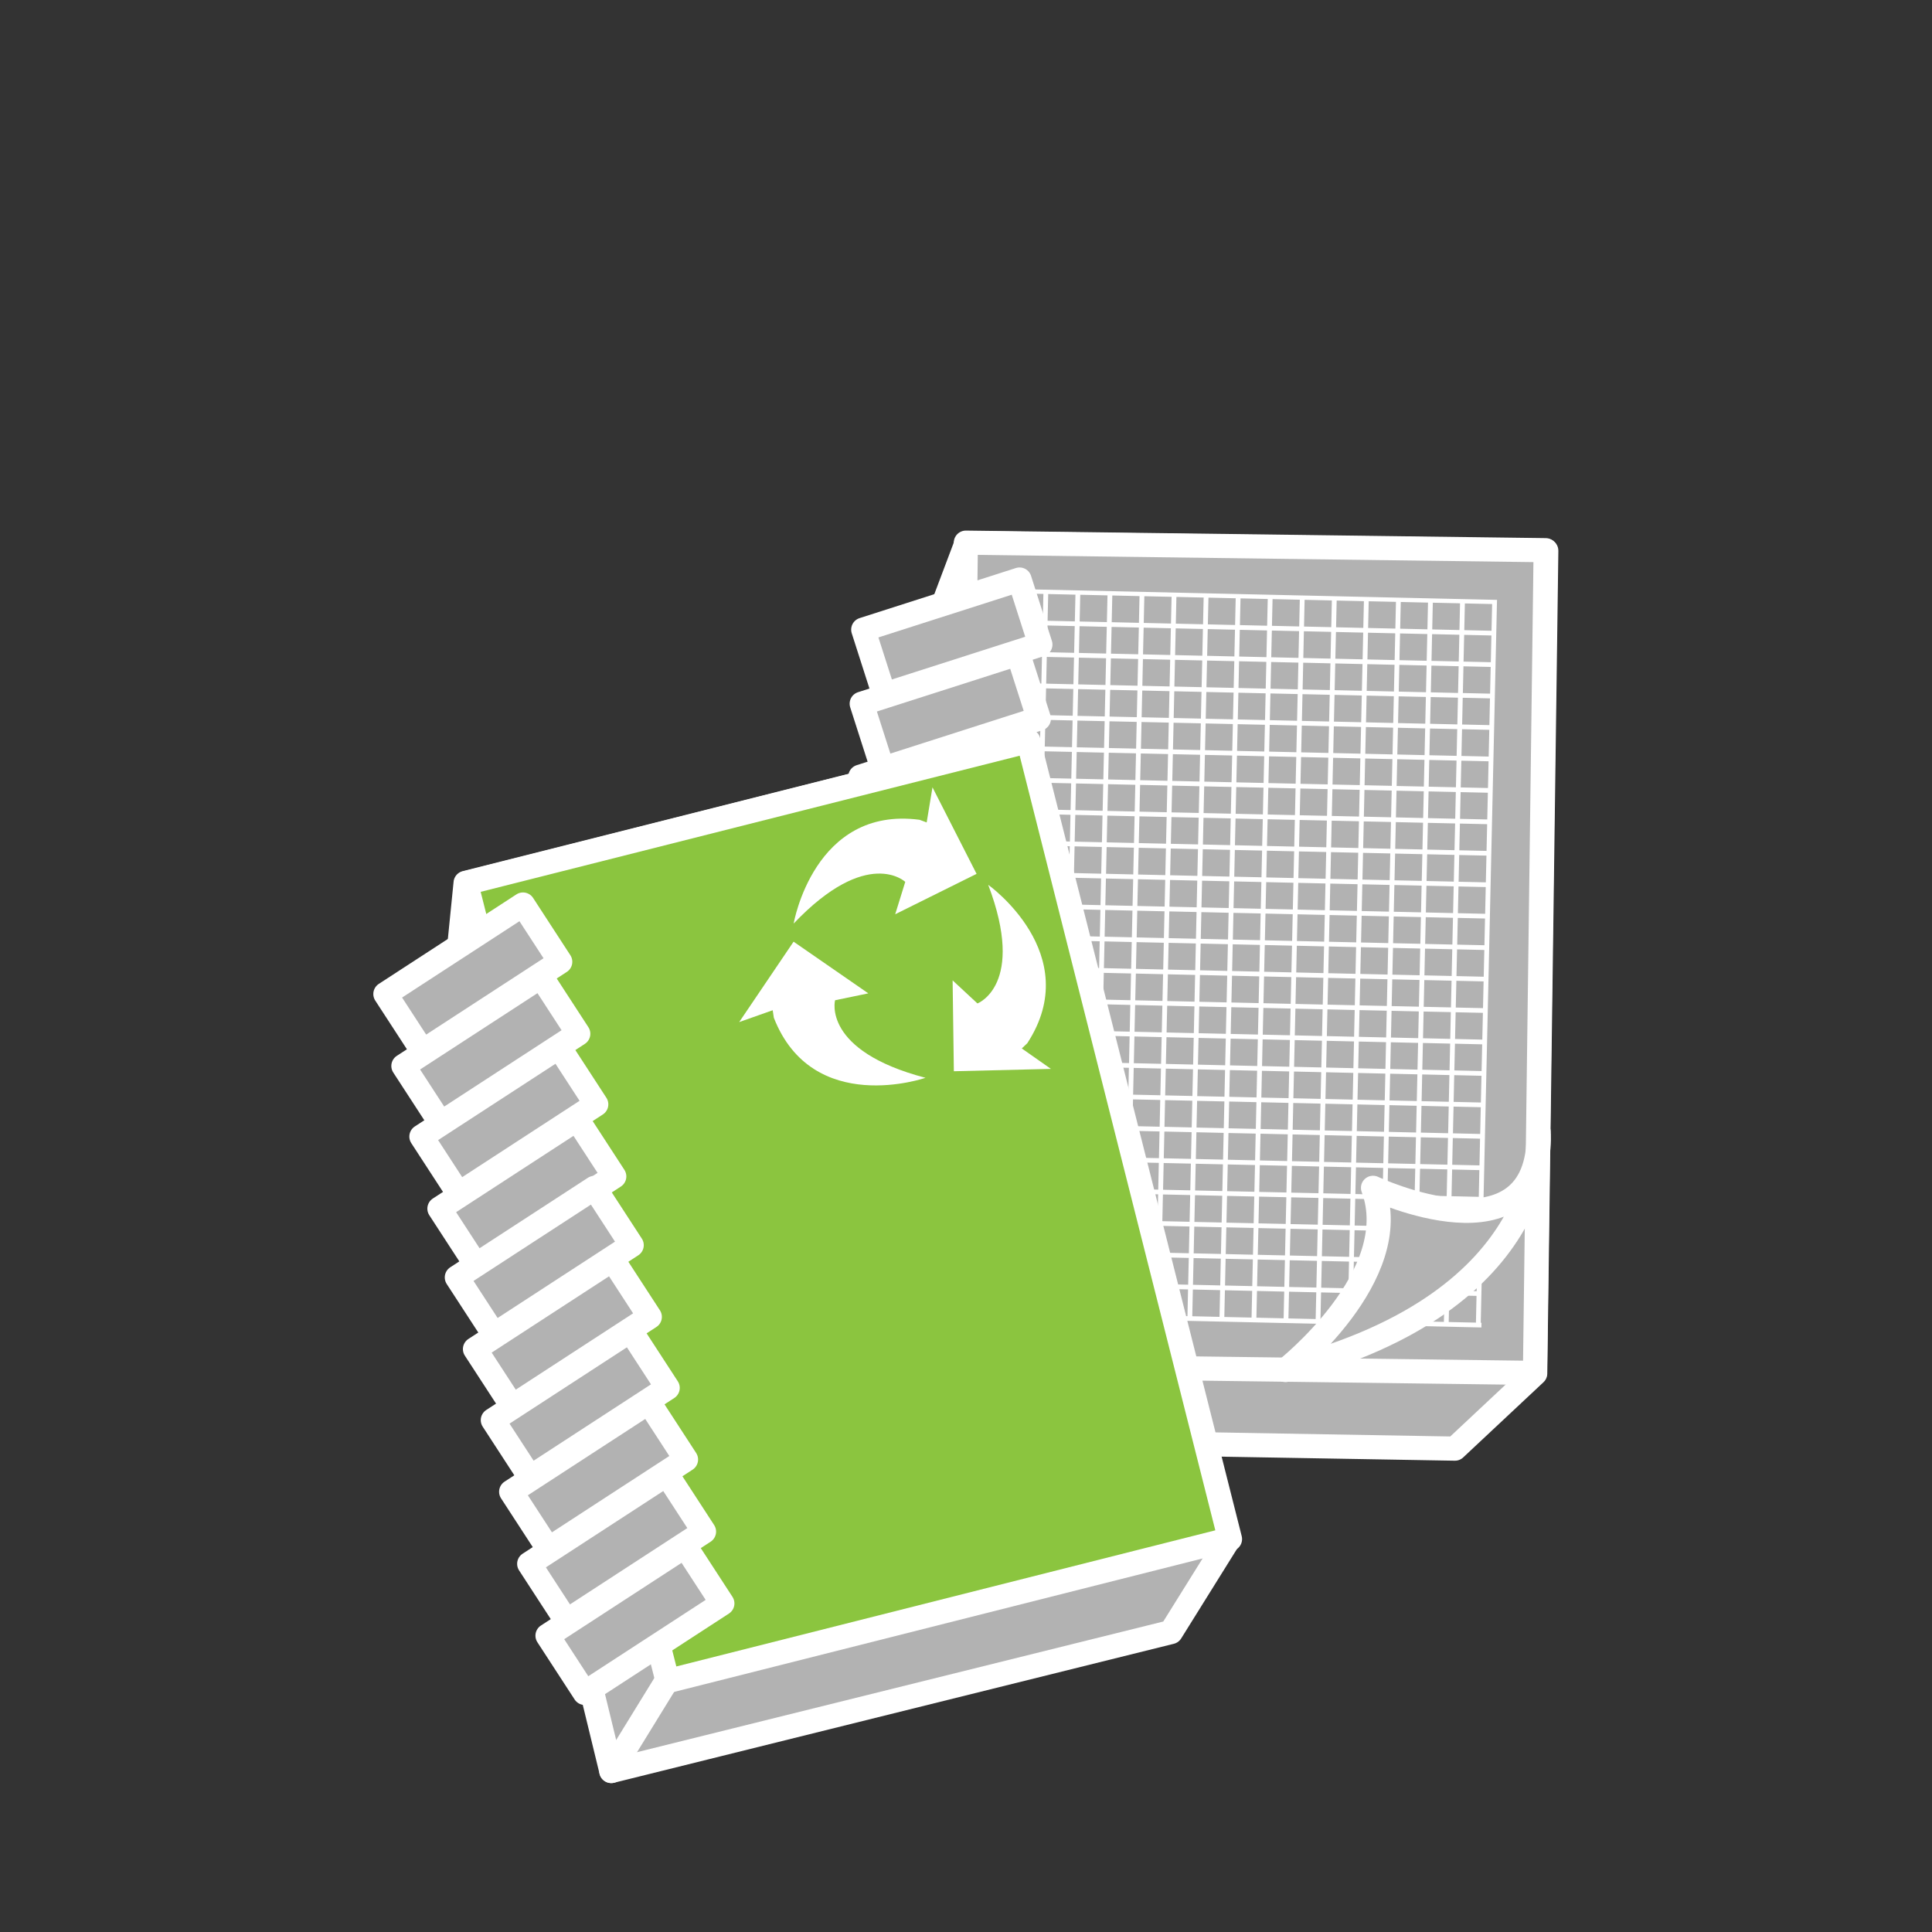
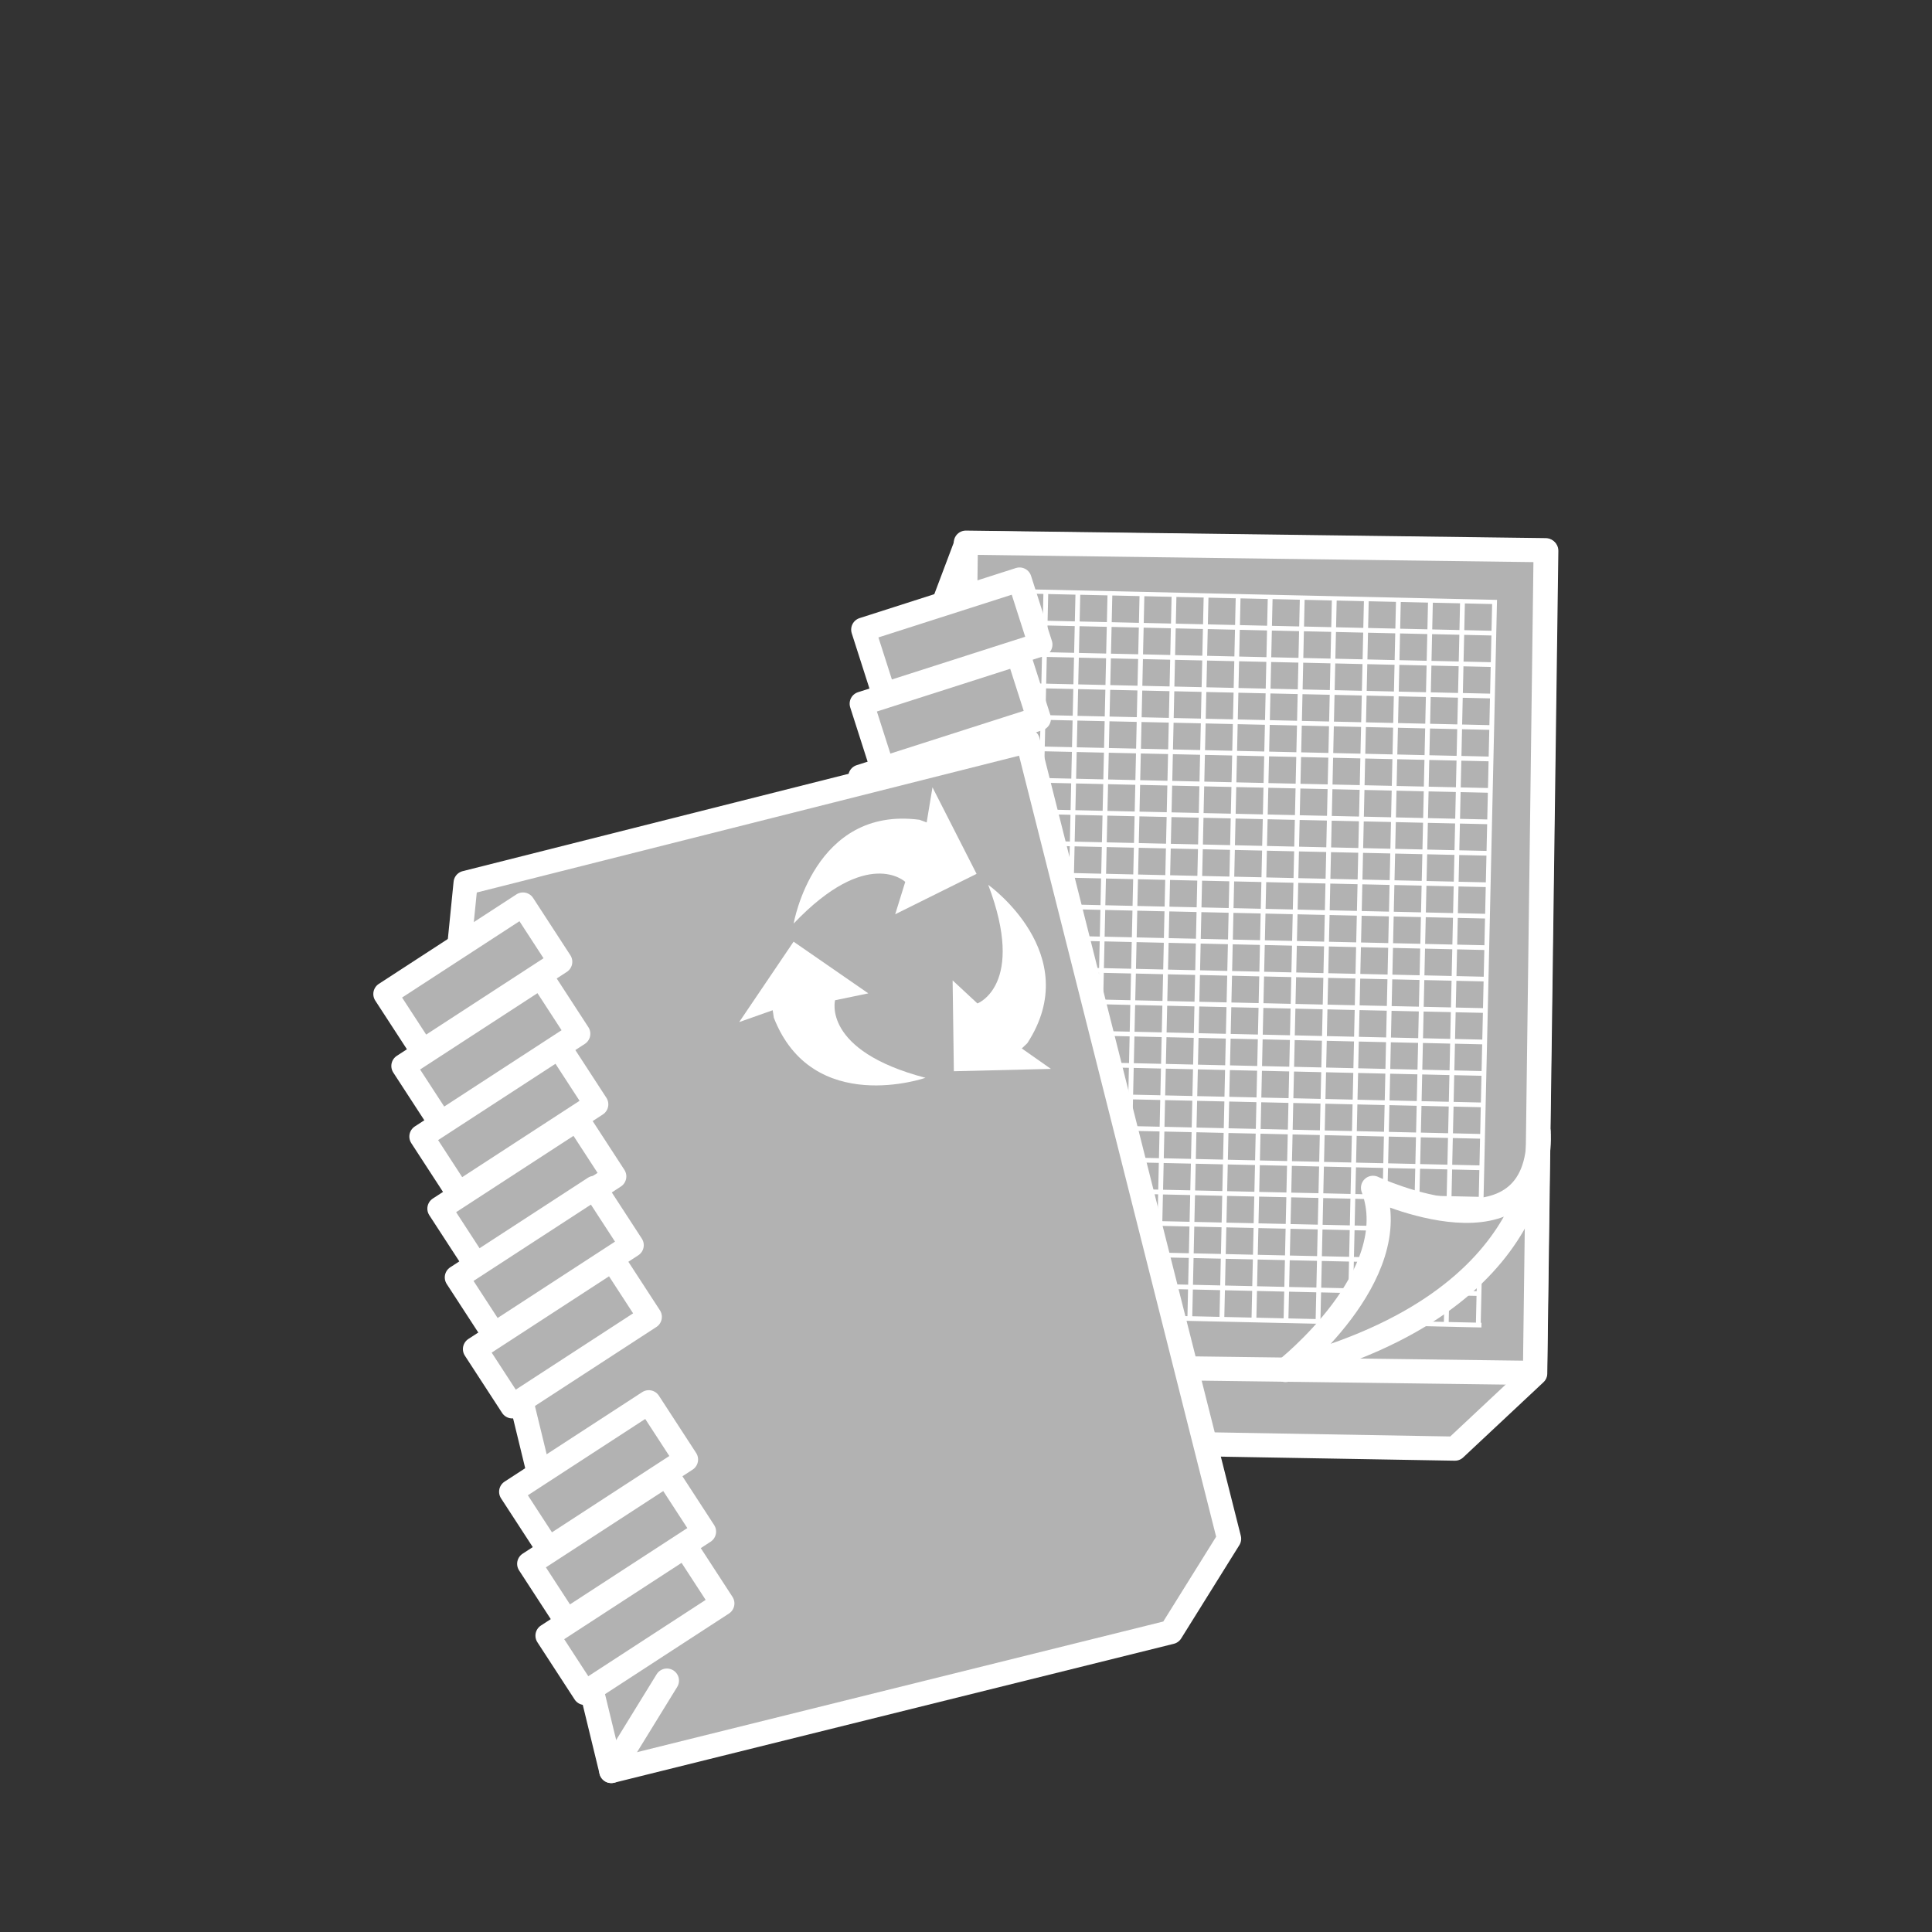
<svg xmlns="http://www.w3.org/2000/svg" version="1.1" id="Ebene_1" x="0px" y="0px" viewBox="0 0 120 120" enable-background="new 0 0 120 120" xml:space="preserve">
  <rect x="0" y="0" width="120" height="120" fill="#333333" stroke="none" />
  <polygon fill="#B2B2B2" stroke="#FFFFFF" stroke-width="1.5" stroke-linecap="round" stroke-linejoin="round" stroke-miterlimit="10" points="  60.032,33.726 96.042,34.21 95.354,85.307 90.368,89.977 54.56,89.357 55.521,45.688 " />
  <rect x="52.141" y="41.514" transform="matrix(0.013 -1 1 0.013 17.135 136.407)" fill="#B2B2B2" stroke="#FFFFFF" stroke-width="1.5" stroke-linecap="round" stroke-linejoin="round" stroke-miterlimit="10" width="51.1" height="36.013" />
  <path fill="#FFFFFF" d="M92.982,37.259l-30.161-0.68l-1.011,44.9l-0.048-0.002l-0.007,0.293l30.258,0.682l0.006-0.293h-0.047  L92.982,37.259z M63.802,81.523l-1.693-0.039l0.037-1.66l1.693,0.039L63.802,81.523z M63.845,79.57l-1.691-0.039l0.037-1.66  l1.692,0.039L63.845,79.57z M63.889,77.617l-1.692-0.039l0.037-1.66l1.693,0.039L63.889,77.617z M63.933,75.664l-1.691-0.039  l0.037-1.66l1.692,0.037L63.933,75.664z M63.978,73.711l-1.693-0.039l0.037-1.66l1.693,0.037L63.978,73.711z M64.021,71.756  l-1.691-0.037l0.037-1.66l1.691,0.037L64.021,71.756z M64.065,69.803l-1.692-0.037l0.037-1.66l1.692,0.037L64.065,69.803z   M64.109,67.85l-1.692-0.037l0.037-1.66l1.692,0.037L64.109,67.85z M64.153,65.896l-1.692-0.039l0.037-1.66l1.692,0.039  L64.153,65.896z M64.197,63.943l-1.692-0.037l0.037-1.662l1.693,0.039L64.197,63.943z M64.241,61.99l-1.692-0.039l0.037-1.66  l1.692,0.038L64.241,61.99z M64.285,60.037l-1.692-0.038l0.037-1.661l1.692,0.039L64.285,60.037z M64.329,58.083l-1.692-0.039  l0.038-1.66l1.691,0.039L64.329,58.083z M64.373,56.13l-1.692-0.038l0.037-1.661l1.693,0.039L64.373,56.13z M64.417,54.177  l-1.692-0.039l0.038-1.66l1.691,0.039L64.417,54.177z M64.461,52.224l-1.692-0.039l0.037-1.66l1.693,0.038L64.461,52.224z   M64.505,50.27l-1.692-0.038l0.038-1.66l1.691,0.038L64.505,50.27z M64.549,48.317l-1.692-0.038l0.037-1.66l1.693,0.038  L64.549,48.317z M64.593,46.363l-1.691-0.037l0.037-1.66l1.692,0.037L64.593,46.363z M64.638,44.411l-1.693-0.038l0.038-1.66  l1.692,0.037L64.638,44.411z M64.681,42.457l-1.692-0.037l0.038-1.66l1.692,0.037L64.681,42.457z M64.726,40.503l-1.693-0.038  l0.038-1.661l1.692,0.039L64.726,40.503z M64.769,38.55l-1.691-0.038l0.037-1.66l1.692,0.038L64.769,38.55z M65.792,81.568  l-1.691-0.039l0.037-1.66l1.691,0.039L65.792,81.568z M65.836,79.615l-1.692-0.039l0.037-1.66l1.692,0.039L65.836,79.615z   M65.88,77.662l-1.692-0.039l0.038-1.66l1.691,0.039L65.88,77.662z M65.923,75.709l-1.691-0.039l0.037-1.66l1.692,0.037  L65.923,75.709z M65.968,73.754l-1.691-0.037l0.037-1.66l1.691,0.039L65.968,73.754z M66.012,71.801l-1.692-0.037l0.037-1.66  l1.692,0.037L66.012,71.801z M66.056,69.848l-1.691-0.037l0.037-1.66l1.691,0.037L66.056,69.848z M66.101,67.895l-1.692-0.037  l0.037-1.662l1.692,0.039L66.101,67.895z M66.144,65.941l-1.691-0.037l0.037-1.66l1.691,0.037L66.144,65.941z M66.188,63.988  l-1.691-0.037l0.038-1.662l1.69,0.039L66.188,63.988z M66.231,62.035l-1.691-0.039l0.037-1.66l1.691,0.038L66.231,62.035z   M66.276,60.082l-1.692-0.038l0.037-1.66l1.692,0.038L66.276,60.082z M66.319,58.128l-1.691-0.039l0.037-1.66l1.691,0.039  L66.319,58.128z M66.364,56.175l-1.692-0.038l0.038-1.661l1.691,0.039L66.364,56.175z M66.407,54.221l-1.691-0.038l0.037-1.66  l1.692,0.038L66.407,54.221z M66.452,52.269l-1.693-0.039l0.039-1.66l1.691,0.038L66.452,52.269z M66.496,50.315l-1.692-0.038  l0.037-1.66l1.692,0.038L66.496,50.315z M66.54,48.362l-1.692-0.038l0.038-1.66l1.691,0.037L66.54,48.362z M66.584,46.409  l-1.692-0.038l0.038-1.66l1.691,0.038L66.584,46.409z M66.628,44.455l-1.691-0.037l0.037-1.661l1.691,0.038L66.628,44.455z   M66.672,42.501l-1.692-0.038l0.038-1.66l1.691,0.038L66.672,42.501z M66.716,40.548l-1.692-0.038l0.038-1.66l1.691,0.038  L66.716,40.548z M66.76,38.595l-1.692-0.038l0.038-1.66l1.692,0.038L66.76,38.595z M67.782,81.613l-1.691-0.039l0.037-1.66  l1.692,0.039L67.782,81.613z M67.827,79.66l-1.692-0.039l0.037-1.66L67.864,78L67.827,79.66z M67.871,77.707l-1.692-0.039  l0.037-1.66l1.692,0.039L67.871,77.707z M67.915,75.752l-1.693-0.037l0.037-1.66l1.693,0.037L67.915,75.752z M67.958,73.801  l-1.691-0.039l0.037-1.66l1.692,0.039L67.958,73.801z M68.003,71.846l-1.692-0.037l0.037-1.66l1.692,0.037L68.003,71.846z   M68.047,69.893l-1.692-0.037l0.037-1.66l1.692,0.037L68.047,69.893z M68.091,67.939l-1.692-0.037l0.038-1.66l1.691,0.037  L68.091,67.939z M68.135,65.986l-1.692-0.039l0.037-1.66l1.693,0.039L68.135,65.986z M68.179,64.033l-1.692-0.037l0.037-1.662  l1.692,0.039L68.179,64.033z M68.223,62.08l-1.692-0.039l0.037-1.66l1.692,0.038L68.223,62.08z M68.267,60.126l-1.692-0.038  l0.038-1.661l1.691,0.039L68.267,60.126z M68.312,58.173l-1.693-0.039l0.037-1.66l1.693,0.039L68.312,58.173z M68.354,56.22  l-1.691-0.039l0.037-1.66l1.691,0.039L68.354,56.22z M68.399,54.267l-1.693-0.039l0.038-1.66l1.692,0.038L68.399,54.267z   M68.442,52.314l-1.692-0.039l0.038-1.66l1.691,0.038L68.442,52.314z M68.487,50.36l-1.693-0.038l0.038-1.66l1.692,0.037  L68.487,50.36z M68.53,48.407l-1.691-0.038l0.037-1.66l1.692,0.038L68.53,48.407z M68.575,46.453l-1.693-0.037l0.038-1.66  l1.692,0.037L68.575,46.453z M68.618,44.5l-1.691-0.037l0.037-1.661l1.692,0.038L68.618,44.5z M68.663,42.546l-1.693-0.038  l0.038-1.659l1.692,0.037L68.663,42.546z M68.706,40.593l-1.691-0.038l0.037-1.661l1.692,0.039L68.706,40.593z M68.751,38.64  l-1.692-0.038l0.037-1.66l1.692,0.038L68.751,38.64z M69.773,81.658l-1.692-0.039l0.037-1.66l1.692,0.039L69.773,81.658z   M69.817,79.705l-1.691-0.039l0.037-1.66l1.691,0.037L69.817,79.705z M69.861,77.752l-1.691-0.039l0.037-1.66l1.692,0.039  L69.861,77.752z M69.905,75.799l-1.691-0.039l0.037-1.66l1.691,0.037L69.905,75.799z M69.949,73.844l-1.692-0.037l0.037-1.66  l1.692,0.037L69.949,73.844z M69.993,71.891l-1.691-0.037l0.037-1.66l1.691,0.037L69.993,71.891z M70.038,69.938L68.346,69.9  l0.037-1.66l1.692,0.037L70.038,69.938z M70.081,67.984l-1.691-0.037l0.037-1.662l1.691,0.039L70.081,67.984z M70.126,66.031  l-1.692-0.039l0.038-1.66l1.691,0.039L70.126,66.031z M70.169,64.078l-1.691-0.037l0.037-1.662l1.691,0.039L70.169,64.078z   M70.214,62.125l-1.692-0.039l0.037-1.66l1.692,0.038L70.214,62.125z M70.258,60.171l-1.692-0.038l0.037-1.661l1.692,0.039  L70.258,60.171z M70.302,58.217l-1.692-0.038l0.038-1.66l1.691,0.039L70.302,58.217z M70.346,56.265l-1.692-0.038l0.037-1.661  l1.692,0.039L70.346,56.265z M70.39,54.311l-1.691-0.038l0.037-1.66l1.691,0.038L70.39,54.311z M70.434,52.358l-1.692-0.038  l0.037-1.66l1.693,0.038L70.434,52.358z M70.478,50.405l-1.692-0.038l0.038-1.66l1.691,0.038L70.478,50.405z M70.521,48.452  l-1.692-0.038l0.038-1.66l1.692,0.037L70.521,48.452z M70.565,46.498l-1.691-0.037l0.037-1.66l1.691,0.037L70.565,46.498z   M70.609,44.545l-1.692-0.038l0.038-1.66l1.692,0.037L70.609,44.545z M70.653,42.591l-1.691-0.038l0.037-1.66l1.692,0.038  L70.653,42.591z M70.697,40.638L69.005,40.6l0.038-1.661l1.692,0.039L70.697,40.638z M70.741,38.685l-1.691-0.039l0.037-1.659  l1.691,0.038L70.741,38.685z M71.765,81.703l-1.692-0.039l0.037-1.66l1.692,0.039L71.765,81.703z M71.809,79.75l-1.692-0.039  l0.037-1.66l1.692,0.039L71.809,79.75z M71.853,77.797l-1.692-0.039l0.037-1.66l1.692,0.039L71.853,77.797z M71.896,75.842  l-1.691-0.037l0.037-1.66l1.692,0.037L71.896,75.842z M71.94,73.889l-1.692-0.037l0.037-1.66l1.692,0.037L71.94,73.889z   M71.984,71.936l-1.692-0.037l0.037-1.66l1.692,0.037L71.984,71.936z M72.028,69.982l-1.692-0.037l0.038-1.66l1.691,0.037  L72.028,69.982z M72.073,68.029l-1.693-0.037l0.037-1.662l1.693,0.039L72.073,68.029z M72.116,66.076l-1.692-0.039l0.038-1.66  l1.691,0.039L72.116,66.076z M72.16,64.123l-1.692-0.039l0.037-1.66l1.692,0.039L72.16,64.123z M72.204,62.17l-1.692-0.039  l0.038-1.661l1.691,0.039L72.204,62.17z M72.249,60.216l-1.693-0.039l0.037-1.66l1.693,0.039L72.249,60.216z M72.292,58.263  l-1.691-0.039l0.037-1.66l1.691,0.039L72.292,58.263z M72.337,56.31l-1.693-0.039l0.038-1.66l1.692,0.038L72.337,56.31z   M72.38,54.356l-1.691-0.038l0.037-1.66l1.692,0.038L72.38,54.356z M72.425,52.404l-1.693-0.039l0.039-1.66l1.691,0.038  L72.425,52.404z M72.469,50.449l-1.692-0.037l0.037-1.66l1.692,0.037L72.469,50.449z M72.513,48.497l-1.693-0.038l0.038-1.66  l1.692,0.037L72.513,48.497z M72.557,46.542l-1.692-0.037l0.037-1.66l1.692,0.037L72.557,46.542z M72.601,44.589l-1.692-0.038  l0.038-1.66l1.691,0.038L72.601,44.589z M72.645,42.636l-1.692-0.038l0.037-1.66l1.692,0.038L72.645,42.636z M72.688,40.683  l-1.693-0.039l0.039-1.66l1.691,0.039L72.688,40.683z M72.732,38.73l-1.692-0.038l0.037-1.66l1.693,0.038L72.732,38.73z   M73.755,81.748l-1.691-0.039l0.037-1.66l1.691,0.039L73.755,81.748z M73.799,79.795l-1.691-0.039l0.037-1.66l1.692,0.037  L73.799,79.795z M73.843,77.842l-1.691-0.039l0.037-1.66l1.691,0.037L73.843,77.842z M73.887,75.887l-1.692-0.037l0.037-1.66  l1.693,0.037L73.887,75.887z M73.931,73.934l-1.691-0.037l0.037-1.66l1.691,0.037L73.931,73.934z M73.976,71.98l-1.692-0.037  l0.037-1.66l1.692,0.037L73.976,71.98z M74.019,70.027l-1.691-0.039l0.037-1.658l1.691,0.037L74.019,70.027z M74.063,68.074  l-1.692-0.037l0.038-1.662l1.691,0.039L74.063,68.074z M74.107,66.121l-1.692-0.039l0.037-1.66l1.692,0.039L74.107,66.121z   M74.151,64.168l-1.692-0.039l0.037-1.66l1.692,0.039L74.151,64.168z M74.194,62.215l-1.691-0.039l0.037-1.66l1.691,0.038  L74.194,62.215z M74.239,60.261l-1.692-0.038l0.038-1.661l1.691,0.039L74.239,60.261z M74.283,58.307l-1.692-0.038l0.037-1.66  l1.692,0.038L74.283,58.307z M74.327,56.355l-1.691-0.039l0.037-1.66l1.691,0.039L74.327,56.355z M74.371,54.401l-1.692-0.038  l0.038-1.66l1.692,0.038L74.371,54.401z M74.415,52.448l-1.692-0.038l0.038-1.66l1.691,0.038L74.415,52.448z M74.459,50.494  l-1.692-0.037l0.038-1.66l1.691,0.037L74.459,50.494z M74.503,48.542l-1.691-0.038l0.037-1.66l1.691,0.037L74.503,48.542z   M74.547,46.587l-1.692-0.037l0.038-1.66l1.692,0.037L74.547,46.587z M74.591,44.634L72.9,44.597l0.037-1.661l1.691,0.038  L74.591,44.634z M74.635,42.681l-1.692-0.038l0.038-1.66l1.692,0.038L74.635,42.681z M74.679,40.728l-1.691-0.038l0.037-1.661  l1.691,0.039L74.679,40.728z M74.723,38.775l-1.691-0.039l0.037-1.66l1.692,0.039L74.723,38.775z M75.746,81.793l-1.692-0.039  l0.037-1.66l1.692,0.039L75.746,81.793z M75.79,79.84l-1.692-0.039l0.037-1.66l1.692,0.037L75.79,79.84z M75.835,77.885  l-1.693-0.037l0.037-1.66l1.693,0.039L75.835,77.885z M75.878,75.932l-1.692-0.037l0.038-1.66l1.691,0.037L75.878,75.932z   M75.922,73.979l-1.692-0.037l0.037-1.66l1.692,0.037L75.922,73.979z M75.966,72.025l-1.691-0.037l0.037-1.662l1.691,0.039  L75.966,72.025z M76.011,70.072l-1.693-0.037l0.037-1.66l1.693,0.037L76.011,70.072z M76.054,68.119l-1.691-0.037L74.4,66.42  l1.691,0.039L76.054,68.119z M76.099,66.166l-1.693-0.039l0.038-1.66l1.692,0.039L76.099,66.166z M76.142,64.213l-1.691-0.039  l0.037-1.66l1.691,0.039L76.142,64.213z M76.187,62.26l-1.693-0.039l0.037-1.661l1.693,0.039L76.187,62.26z M76.23,60.306  l-1.692-0.039l0.037-1.66l1.692,0.039L76.23,60.306z M76.274,58.352l-1.693-0.038l0.038-1.66l1.692,0.039L76.274,58.352z   M76.317,56.4l-1.691-0.039l0.037-1.66l1.692,0.038L76.317,56.4z M76.362,54.446l-1.693-0.038l0.039-1.66l1.691,0.038L76.362,54.446  z M76.406,52.493l-1.692-0.038l0.037-1.66l1.692,0.037L76.406,52.493z M76.45,50.539l-1.693-0.037l0.038-1.66l1.692,0.037  L76.45,50.539z M76.494,48.586l-1.692-0.038l0.037-1.66l1.693,0.037L76.494,48.586z M76.538,46.632l-1.692-0.038l0.038-1.66  l1.691,0.038L76.538,46.632z M76.582,44.679l-1.692-0.037l0.037-1.661l1.693,0.038L76.582,44.679z M76.626,42.726l-1.692-0.038  l0.038-1.66l1.692,0.038L76.626,42.726z M76.67,40.773l-1.692-0.039l0.037-1.66l1.693,0.038L76.67,40.773z M76.714,38.82  l-1.692-0.039l0.038-1.66l1.691,0.039L76.714,38.82z M77.737,81.838l-1.692-0.039l0.037-1.66l1.692,0.039L77.737,81.838z   M77.78,79.883l-1.691-0.037l0.037-1.66l1.691,0.037L77.78,79.883z M77.824,77.932l-1.691-0.039l0.037-1.66l1.692,0.037  L77.824,77.932z M77.868,75.977l-1.691-0.037l0.037-1.66l1.691,0.037L77.868,75.977z M77.913,74.023l-1.692-0.037l0.037-1.66  l1.692,0.037L77.913,74.023z M77.956,72.07l-1.691-0.037l0.037-1.66l1.691,0.037L77.956,72.07z M78.001,70.117l-1.692-0.037  l0.038-1.662l1.691,0.039L78.001,70.117z M78.045,68.164l-1.692-0.039l0.037-1.66l1.692,0.039L78.045,68.164z M78.089,66.211  l-1.692-0.039l0.038-1.66l1.691,0.039L78.089,66.211z M78.133,64.258l-1.692-0.039l0.037-1.66l1.693,0.039L78.133,64.258z   M78.177,62.305l-1.692-0.039l0.038-1.661l1.691,0.039L78.177,62.305z M78.221,60.351l-1.692-0.039l0.037-1.66l1.692,0.039  L78.221,60.351z M78.265,58.397l-1.691-0.038l0.037-1.66l1.691,0.038L78.265,58.397z M78.309,56.445l-1.692-0.039l0.038-1.66  l1.692,0.038L78.309,56.445z M78.353,54.49l-1.692-0.037l0.038-1.66l1.691,0.037L78.353,54.49z M78.396,52.538L76.704,52.5  l0.038-1.66l1.692,0.038L78.396,52.538z M78.44,50.583l-1.691-0.037l0.037-1.66l1.691,0.037L78.44,50.583z M78.484,48.63  l-1.692-0.037l0.038-1.661l1.692,0.038L78.484,48.63z M78.528,46.677l-1.691-0.037l0.037-1.66l1.692,0.037L78.528,46.677z   M78.573,44.724l-1.692-0.038l0.037-1.66l1.692,0.038L78.573,44.724z M78.616,42.771l-1.691-0.038l0.037-1.661l1.692,0.039  L78.616,42.771z M78.661,40.818l-1.692-0.039l0.037-1.66l1.692,0.039L78.661,40.818z M78.704,38.865l-1.691-0.039l0.037-1.66  l1.692,0.039L78.704,38.865z M79.728,81.883l-1.691-0.039l0.037-1.66l1.691,0.039L79.728,81.883z M79.772,79.93l-1.693-0.039  l0.037-1.66l1.693,0.037L79.772,79.93z M79.815,77.975l-1.692-0.037l0.038-1.66l1.691,0.037L79.815,77.975z M79.859,76.021  l-1.692-0.037l0.037-1.66l1.693,0.037L79.859,76.021z M79.903,74.068l-1.691-0.037l0.037-1.66l1.691,0.037L79.903,74.068z   M79.948,72.115l-1.693-0.037l0.037-1.662l1.693,0.039L79.948,72.115z M79.991,70.162L78.3,70.123l0.037-1.66l1.691,0.039  L79.991,70.162z M80.036,68.209l-1.693-0.037l0.038-1.662l1.692,0.039L80.036,68.209z M80.08,66.256l-1.692-0.039l0.037-1.66  l1.692,0.039L80.08,66.256z M80.124,64.303l-1.693-0.039l0.039-1.66l1.691,0.039L80.124,64.303z M80.168,62.35l-1.692-0.039  l0.037-1.661l1.692,0.039L80.168,62.35z M80.212,60.396l-1.693-0.039l0.038-1.66l1.692,0.039L80.212,60.396z M80.256,58.442  l-1.692-0.038l0.037-1.66l1.692,0.038L80.256,58.442z M80.3,56.489l-1.692-0.038l0.038-1.66l1.691,0.038L80.3,56.489z   M80.344,54.536l-1.692-0.038l0.037-1.66l1.693,0.038L80.344,54.536z M80.388,52.583l-1.693-0.038l0.039-1.66l1.691,0.037  L80.388,52.583z M80.432,50.628L78.74,50.59l0.037-1.66l1.693,0.038L80.432,50.628z M80.476,48.676l-1.692-0.038l0.038-1.66  l1.691,0.037L80.476,48.676z M80.52,46.722l-1.692-0.038l0.038-1.66l1.692,0.038L80.52,46.722z M80.563,44.769l-1.691-0.038  l0.037-1.66l1.692,0.038L80.563,44.769z M80.608,42.816l-1.693-0.039l0.038-1.659l1.692,0.038L80.608,42.816z M80.651,40.863  l-1.692-0.039l0.038-1.66l1.691,0.038L80.651,40.863z M80.696,38.91l-1.693-0.039l0.038-1.66l1.692,0.039L80.696,38.91z   M81.718,81.928l-1.691-0.039l0.037-1.66l1.692,0.039L81.718,81.928z M81.763,79.973l-1.692-0.037l0.037-1.66l1.692,0.037  L81.763,79.973z M81.807,78.02l-1.692-0.037l0.037-1.66l1.692,0.037L81.807,78.02z M81.851,76.066l-1.692-0.037l0.038-1.66  l1.691,0.037L81.851,76.066z M81.894,74.113l-1.691-0.037l0.037-1.662l1.692,0.039L81.894,74.113z M81.938,72.16l-1.692-0.037  l0.038-1.662l1.691,0.039L81.938,72.16z M81.982,70.207l-1.692-0.039l0.037-1.66l1.692,0.039L81.982,70.207z M82.026,68.254  l-1.692-0.039l0.038-1.66l1.691,0.039L82.026,68.254z M82.07,66.301l-1.692-0.039l0.038-1.66l1.692,0.039L82.07,66.301z   M82.114,64.348l-1.692-0.039l0.038-1.66l1.691,0.039L82.114,64.348z M82.158,62.395l-1.692-0.039l0.037-1.661l1.692,0.039  L82.158,62.395z M82.202,60.441l-1.691-0.039l0.037-1.66l1.691,0.038L82.202,60.441z M82.247,58.487l-1.693-0.038l0.038-1.66  l1.692,0.038L82.247,58.487z M82.29,56.535l-1.691-0.039l0.037-1.66l1.691,0.038L82.29,56.535z M82.335,54.58l-1.693-0.037  l0.038-1.66l1.692,0.037L82.335,54.58z M82.378,52.627l-1.691-0.038l0.037-1.66l1.691,0.037L82.378,52.627z M82.423,50.673  l-1.693-0.037l0.038-1.66l1.692,0.037L82.423,50.673z M82.466,48.72l-1.691-0.037l0.037-1.661l1.692,0.038L82.466,48.72z   M82.511,46.767l-1.692-0.038l0.037-1.66l1.692,0.038L82.511,46.767z M82.554,44.814l-1.691-0.037l0.037-1.661l1.692,0.038  L82.554,44.814z M82.599,42.861l-1.691-0.038l0.037-1.661l1.691,0.039L82.599,42.861z M82.642,40.908l-1.691-0.039l0.037-1.66  l1.692,0.038L82.642,40.908z M82.687,38.954l-1.692-0.038l0.037-1.66l1.692,0.039L82.687,38.954z M83.71,81.971l-1.693-0.037  l0.037-1.66l1.693,0.037L83.71,81.971z M83.753,80.018l-1.691-0.037l0.037-1.66l1.691,0.037L83.753,80.018z M83.797,78.064  l-1.692-0.037l0.037-1.66l1.693,0.037L83.797,78.064z M83.841,76.111l-1.691-0.037l0.037-1.66l1.691,0.037L83.841,76.111z   M83.886,74.158l-1.693-0.039l0.037-1.658l1.693,0.037L83.886,74.158z M83.929,72.205l-1.691-0.037l0.037-1.662l1.691,0.039  L83.929,72.205z M83.974,70.252l-1.692-0.037l0.037-1.662l1.692,0.039L83.974,70.252z M84.018,68.299l-1.692-0.039l0.037-1.66  l1.692,0.039L84.018,68.299z M84.062,66.346l-1.692-0.039l0.037-1.66l1.692,0.039L84.062,66.346z M84.105,64.393l-1.692-0.039  l0.037-1.66l1.693,0.039L84.105,64.393z M84.149,62.438L82.457,62.4l0.037-1.661l1.692,0.038L84.149,62.438z M84.193,60.486  l-1.692-0.039l0.037-1.66l1.692,0.039L84.193,60.486z M84.237,58.532l-1.692-0.038l0.038-1.66l1.691,0.038L84.237,58.532z   M84.281,56.579l-1.692-0.038l0.037-1.66l1.693,0.038L84.281,56.579z M84.325,54.625l-1.692-0.037l0.038-1.66l1.691,0.037  L84.325,54.625z M84.369,52.672l-1.692-0.038l0.037-1.66l1.693,0.037L84.369,52.672z M84.413,50.718l-1.692-0.038l0.038-1.66  l1.691,0.038L84.413,50.718z M84.457,48.765l-1.692-0.037l0.037-1.661l1.693,0.038L84.457,48.765z M84.501,46.812l-1.691-0.038  l0.037-1.66l1.692,0.038L84.501,46.812z M84.546,44.859l-1.693-0.038l0.038-1.661l1.692,0.039L84.546,44.859z M84.589,42.906  l-1.692-0.039l0.038-1.66l1.692,0.039L84.589,42.906z M84.634,40.952l-1.693-0.038l0.038-1.66l1.692,0.038L84.634,40.952z   M84.677,39l-1.691-0.039l0.037-1.66l1.692,0.039L84.677,39z M85.7,82.016l-1.692-0.037l0.038-1.66l1.691,0.039L85.7,82.016z   M85.744,80.062l-1.692-0.037l0.037-1.66l1.692,0.037L85.744,80.062z M85.788,78.109l-1.692-0.037l0.038-1.66l1.691,0.037  L85.788,78.109z M85.831,76.156l-1.691-0.037l0.037-1.66l1.692,0.037L85.831,76.156z M85.876,74.203l-1.692-0.039l0.038-1.658  l1.691,0.037L85.876,74.203z M85.92,72.25l-1.692-0.037l0.037-1.662l1.692,0.039L85.92,72.25z M85.964,70.297l-1.691-0.039  l0.037-1.66l1.691,0.039L85.964,70.297z M86.009,68.344l-1.693-0.039l0.038-1.66l1.692,0.039L86.009,68.344z M86.052,66.391  l-1.691-0.039l0.037-1.66l1.691,0.039L86.052,66.391z M86.096,64.438l-1.692-0.039l0.039-1.66l1.69,0.037L86.096,64.438z   M86.14,62.482l-1.691-0.037l0.037-1.661l1.691,0.039L86.14,62.482z M86.185,60.531l-1.693-0.039l0.038-1.66l1.692,0.038  L86.185,60.531z M86.228,58.577l-1.691-0.038l0.037-1.66l1.691,0.038L86.228,58.577z M86.272,56.624l-1.692-0.038l0.037-1.66  l1.692,0.038L86.272,56.624z M86.315,54.669l-1.691-0.037l0.037-1.66l1.692,0.037L86.315,54.669z M86.36,52.717l-1.692-0.038  l0.037-1.66l1.692,0.037L86.36,52.717z M86.404,50.763l-1.692-0.038l0.037-1.66l1.692,0.038L86.404,50.763z M86.448,48.81  l-1.692-0.037l0.037-1.661l1.692,0.038L86.448,48.81z M86.492,46.857L84.8,46.819l0.037-1.66l1.692,0.038L86.492,46.857z   M86.536,44.904l-1.691-0.038l0.037-1.661l1.691,0.039L86.536,44.904z M86.58,42.951l-1.692-0.039l0.037-1.66l1.692,0.039  L86.58,42.951z M86.624,40.998l-1.691-0.039l0.037-1.66l1.691,0.038L86.624,40.998z M86.668,39.043l-1.692-0.038l0.037-1.66  l1.693,0.038L86.668,39.043z M87.69,82.061l-1.691-0.037l0.037-1.66l1.691,0.037L87.69,82.061z M87.735,80.107l-1.692-0.037  l0.037-1.66l1.692,0.037L87.735,80.107z M87.779,78.154l-1.692-0.037l0.037-1.66l1.692,0.037L87.779,78.154z M87.823,76.201  l-1.693-0.037l0.037-1.66l1.693,0.037L87.823,76.201z M87.866,74.248l-1.691-0.037l0.037-1.66l1.692,0.037L87.866,74.248z   M87.911,72.295l-1.692-0.039l0.037-1.66l1.692,0.039L87.911,72.295z M87.955,70.342l-1.692-0.039l0.037-1.66l1.692,0.039  L87.955,70.342z M87.999,68.389l-1.692-0.039l0.038-1.66l1.691,0.039L87.999,68.389z M88.043,66.436l-1.692-0.039l0.037-1.66  l1.693,0.039L88.043,66.436z M88.087,64.482l-1.692-0.039l0.037-1.66l1.692,0.039L88.087,64.482z M88.131,62.527l-1.692-0.037  l0.037-1.661l1.692,0.038L88.131,62.527z M88.175,60.576l-1.692-0.039l0.038-1.66l1.691,0.038L88.175,60.576z M88.219,58.621  l-1.692-0.037l0.037-1.66l1.693,0.038L88.219,58.621z M88.263,56.668L86.57,56.63l0.038-1.66l1.691,0.037L88.263,56.668z   M88.307,54.714l-1.692-0.037l0.038-1.66l1.692,0.037L88.307,54.714z M88.351,52.761l-1.692-0.037l0.038-1.661l1.691,0.038  L88.351,52.761z M88.395,50.808l-1.692-0.038l0.038-1.66l1.692,0.038L88.395,50.808z M88.438,48.855l-1.691-0.037l0.037-1.661  l1.692,0.038L88.438,48.855z M88.483,46.902l-1.693-0.039l0.038-1.66l1.692,0.039L88.483,46.902z M88.526,44.949l-1.691-0.038  l0.037-1.66l1.692,0.038L88.526,44.949z M88.571,42.996l-1.693-0.039l0.038-1.66l1.692,0.039L88.571,42.996z M88.614,41.042  l-1.691-0.038l0.037-1.66l1.692,0.038L88.614,41.042z M88.659,39.088l-1.692-0.038l0.037-1.66l1.692,0.039L88.659,39.088z   M89.682,82.105l-1.692-0.037l0.037-1.66l1.692,0.037L89.682,82.105z M89.726,80.152l-1.691-0.037l0.037-1.66l1.691,0.037  L89.726,80.152z M89.77,78.199l-1.692-0.037l0.038-1.66l1.692,0.037L89.77,78.199z M89.813,76.246l-1.691-0.037l0.037-1.662  l1.691,0.039L89.813,76.246z M89.857,74.293l-1.692-0.039l0.037-1.66l1.692,0.039L89.857,74.293z M89.901,72.34l-1.691-0.037  l0.037-1.662l1.691,0.039L89.901,72.34z M89.946,70.387l-1.693-0.039l0.038-1.66l1.692,0.039L89.946,70.387z M89.989,68.434  l-1.691-0.039l0.037-1.66l1.691,0.039L89.989,68.434z M90.034,66.48l-1.693-0.039l0.039-1.66l1.691,0.039L90.034,66.48z   M90.077,64.527l-1.691-0.039l0.037-1.66l1.691,0.037L90.077,64.527z M90.122,62.572l-1.693-0.037l0.038-1.661l1.692,0.038  L90.122,62.572z M90.166,60.62l-1.692-0.038l0.037-1.66l1.692,0.038L90.166,60.62z M90.21,58.667l-1.692-0.038l0.038-1.66  l1.691,0.038L90.21,58.667z M90.254,56.713l-1.692-0.038l0.037-1.66l1.692,0.037L90.254,56.713z M90.298,54.759l-1.692-0.038  l0.038-1.66l1.691,0.038L90.298,54.759z M90.342,52.807l-1.692-0.038l0.037-1.66l1.693,0.037L90.342,52.807z M90.386,50.853  l-1.692-0.038l0.038-1.66l1.691,0.038L90.386,50.853z M90.43,48.9l-1.692-0.038l0.037-1.66l1.693,0.038L90.43,48.9z M90.474,46.947  l-1.691-0.038l0.037-1.66l1.691,0.038L90.474,46.947z M90.518,44.994l-1.692-0.039l0.037-1.66l1.693,0.039L90.518,44.994z   M90.562,43.041l-1.691-0.039l0.037-1.66L90.6,41.38L90.562,43.041z M90.605,41.086l-1.692-0.038l0.037-1.66l1.693,0.038  L90.605,41.086z M90.649,39.133l-1.691-0.038l0.037-1.66l1.691,0.038L90.649,39.133z M91.673,82.15l-1.692-0.037l0.037-1.66  l1.692,0.037L91.673,82.15z M91.717,80.197l-1.692-0.037l0.037-1.66l1.692,0.037L91.717,80.197z M91.761,78.244l-1.692-0.037  l0.037-1.66l1.692,0.037L91.761,78.244z M91.805,76.291l-1.692-0.037l0.037-1.66l1.693,0.037L91.805,76.291z M91.849,74.338  l-1.692-0.039l0.037-1.658l1.692,0.037L91.849,74.338z M91.893,72.385L90.2,72.346l0.037-1.66l1.692,0.039L91.893,72.385z   M91.937,70.432l-1.692-0.039l0.038-1.66l1.691,0.039L91.937,70.432z M91.98,68.479l-1.692-0.039l0.037-1.66l1.693,0.039  L91.98,68.479z M92.024,66.525l-1.692-0.039l0.038-1.66l1.691,0.039L92.024,66.525z M92.068,64.572l-1.692-0.039l0.037-1.66  l1.693,0.037L92.068,64.572z M92.112,62.617L90.42,62.58l0.038-1.661l1.691,0.038L92.112,62.617z M92.156,60.666l-1.692-0.039  l0.037-1.66l1.693,0.038L92.156,60.666z M92.2,58.71l-1.691-0.037l0.037-1.66l1.692,0.037L92.2,58.71z M92.245,56.758l-1.693-0.038  l0.038-1.66l1.692,0.037L92.245,56.758z M92.288,54.804l-1.691-0.037l0.037-1.66l1.692,0.037L92.288,54.804z M92.332,52.851  l-1.692-0.037l0.038-1.661l1.692,0.038L92.332,52.851z M92.376,50.898l-1.691-0.038l0.037-1.66l1.692,0.038L92.376,50.898z   M92.421,48.945l-1.693-0.037l0.038-1.661l1.692,0.038L92.421,48.945z M92.464,46.992l-1.691-0.039l0.037-1.66l1.693,0.039  L92.464,46.992z M92.509,45.039L90.816,45l0.037-1.661l1.692,0.039L92.509,45.039z M92.552,43.084l-1.691-0.038l0.037-1.66  l1.692,0.039L92.552,43.084z M92.597,41.131l-1.693-0.038l0.038-1.66l1.692,0.038L92.597,41.131z M92.641,39.178l-1.692-0.038  l0.037-1.66l1.693,0.038L92.641,39.178z" />
  <line fill="none" stroke="#FFFFFF" stroke-width="1.5" stroke-linecap="round" stroke-linejoin="round" stroke-miterlimit="10" x1="55.255" y1="89.469" x2="60.021" y2="84.912" />
  <rect x="54.04" y="37.464" transform="matrix(0.952 -0.305 0.305 0.952 -9.255 19.923)" fill="#B2B2B2" stroke="#FFFFFF" stroke-width="1.5" stroke-linecap="round" stroke-linejoin="round" stroke-miterlimit="10" width="10.198" height="4.243" />
  <rect x="53.949" y="42.059" transform="matrix(0.952 -0.305 0.305 0.952 -10.665 20.122)" fill="#B2B2B2" stroke="#FFFFFF" stroke-width="1.5" stroke-linecap="round" stroke-linejoin="round" stroke-miterlimit="10" width="10.198" height="4.245" />
  <rect x="53.86" y="46.6" transform="matrix(0.952 -0.305 0.305 0.952 -12.051 20.305)" fill="#B2B2B2" stroke="#FFFFFF" stroke-width="1.5" stroke-linecap="round" stroke-linejoin="round" stroke-miterlimit="10" width="10.196" height="4.244" />
  <rect x="53.775" y="51.198" transform="matrix(0.952 -0.305 0.305 0.952 -13.461 20.505)" fill="#B2B2B2" stroke="#FFFFFF" stroke-width="1.5" stroke-linecap="round" stroke-linejoin="round" stroke-miterlimit="10" width="10.198" height="4.245" />
  <rect x="53.692" y="55.614" transform="matrix(0.952 -0.305 0.305 0.952 -14.804 20.674)" fill="#B2B2B2" stroke="#FFFFFF" stroke-width="1.5" stroke-linecap="round" stroke-linejoin="round" stroke-miterlimit="10" width="10.199" height="4.244" />
  <rect x="53.603" y="60.21" transform="matrix(0.952 -0.305 0.305 0.952 -16.219 20.882)" fill="#B2B2B2" stroke="#FFFFFF" stroke-width="1.5" stroke-linecap="round" stroke-linejoin="round" stroke-miterlimit="10" width="10.197" height="4.245" />
  <rect x="53.519" y="64.746" transform="matrix(0.952 -0.305 0.305 0.952 -17.607 21.073)" fill="#B2B2B2" stroke="#FFFFFF" stroke-width="1.5" stroke-linecap="round" stroke-linejoin="round" stroke-miterlimit="10" width="10.199" height="4.243" />
  <rect x="53.43" y="69.347" transform="matrix(0.952 -0.305 0.305 0.952 -19.015 21.265)" fill="#B2B2B2" stroke="#FFFFFF" stroke-width="1.5" stroke-linecap="round" stroke-linejoin="round" stroke-miterlimit="10" width="10.198" height="4.245" />
  <rect x="53.34" y="73.968" transform="matrix(0.952 -0.305 0.305 0.952 -20.429 21.458)" fill="#B2B2B2" stroke="#FFFFFF" stroke-width="1.5" stroke-linecap="round" stroke-linejoin="round" stroke-miterlimit="10" width="10.197" height="4.244" />
  <rect x="53.253" y="78.57" transform="matrix(0.952 -0.305 0.305 0.952 -21.837 21.651)" fill="#B2B2B2" stroke="#FFFFFF" stroke-width="1.5" stroke-linecap="round" stroke-linejoin="round" stroke-miterlimit="10" width="10.197" height="4.243" />
  <polygon fill="#B2B2B2" stroke="#FFFFFF" stroke-width="1.5" stroke-linecap="round" stroke-linejoin="round" stroke-miterlimit="10" points="  28.92,54.837 63.839,46.027 76.342,95.574 72.728,101.371 37.968,110 27.645,67.559 " />
-   <rect x="34.621" y="49.658" transform="matrix(0.97 -0.245 0.245 0.97 -16.804 15.164)" fill="#8BC53F" stroke="#FFFFFF" stroke-width="1.5" stroke-linecap="round" stroke-linejoin="round" stroke-miterlimit="10" width="36.013" height="51.101" />
  <line fill="none" stroke="#FFFFFF" stroke-width="1.5" stroke-linecap="round" stroke-linejoin="round" stroke-miterlimit="10" x1="37.968" y1="110" x2="41.423" y2="104.385" />
  <rect x="24.292" y="58.624" transform="matrix(0.838 -0.545 0.545 0.838 -28.37 25.852)" fill="#B2B2B2" stroke="#FFFFFF" stroke-width="1.5" stroke-linecap="round" stroke-linejoin="round" stroke-miterlimit="10" width="10.199" height="4.245" />
  <rect x="25.418" y="63.085" transform="matrix(0.838 -0.545 0.545 0.838 -30.626 27.196)" fill="#B2B2B2" stroke="#FFFFFF" stroke-width="1.5" stroke-linecap="round" stroke-linejoin="round" stroke-miterlimit="10" width="10.199" height="4.247" />
  <rect x="26.529" y="67.486" transform="matrix(0.838 -0.545 0.545 0.838 -32.837 28.499)" fill="#B2B2B2" stroke="#FFFFFF" stroke-width="1.5" stroke-linecap="round" stroke-linejoin="round" stroke-miterlimit="10" width="10.199" height="4.245" />
  <rect x="27.658" y="71.948" transform="matrix(0.838 -0.545 0.545 0.838 -35.096 29.852)" fill="#B2B2B2" stroke="#FFFFFF" stroke-width="1.5" stroke-linecap="round" stroke-linejoin="round" stroke-miterlimit="10" width="10.199" height="4.245" />
  <rect x="28.742" y="76.22" transform="matrix(0.838 -0.545 0.545 0.838 -37.251 31.134)" fill="#B2B2B2" stroke="#FFFFFF" stroke-width="1.5" stroke-linecap="round" stroke-linejoin="round" stroke-miterlimit="10" width="10.2" height="4.245" />
  <rect x="29.867" y="80.679" transform="matrix(0.838 -0.545 0.545 0.838 -39.497 32.462)" fill="#B2B2B2" stroke="#FFFFFF" stroke-width="1.5" stroke-linecap="round" stroke-linejoin="round" stroke-miterlimit="10" width="10.197" height="4.245" />
-   <rect x="30.982" y="85.084" transform="matrix(0.838 -0.545 0.545 0.838 -41.723 33.79)" fill="#B2B2B2" stroke="#FFFFFF" stroke-width="1.5" stroke-linecap="round" stroke-linejoin="round" stroke-miterlimit="10" width="10.199" height="4.245" />
  <rect x="32.114" y="89.546" transform="matrix(0.838 -0.545 0.545 0.838 -43.965 35.118)" fill="#B2B2B2" stroke="#FFFFFF" stroke-width="1.5" stroke-linecap="round" stroke-linejoin="round" stroke-miterlimit="10" width="10.199" height="4.245" />
  <rect x="33.239" y="94.019" transform="matrix(0.838 -0.545 0.545 0.838 -46.225 36.459)" fill="#B2B2B2" stroke="#FFFFFF" stroke-width="1.5" stroke-linecap="round" stroke-linejoin="round" stroke-miterlimit="10" width="10.197" height="4.244" />
  <rect x="34.375" y="98.485" transform="matrix(0.838 -0.545 0.545 0.838 -48.474 37.797)" fill="#B2B2B2" stroke="#FFFFFF" stroke-width="1.5" stroke-linecap="round" stroke-linejoin="round" stroke-miterlimit="10" width="10.199" height="4.245" />
  <path fill="#B2B2B2" stroke="#FFFFFF" stroke-width="1.5" stroke-linecap="round" stroke-linejoin="round" stroke-miterlimit="10" d="  M79.849,85.094c0,0,7.467-5.863,5.432-11.316c0,0,10.425,4.902,10.289-3.457C95.569,70.32,96.55,80.775,79.849,85.094z" />
  <g class="type recycling">
    <path fill="#FFFFFF" d="M49.295,57.364c0,0,1.257-7.308,7.817-6.446l0.445,0.165l0.361-2.181l2.739,5.375l-5.054,2.509l0.624-2.012   C56.226,54.776,53.884,52.543,49.295,57.364z" />
    <path fill="#FFFFFF" d="M61.38,54.958c0,0,6.042,4.295,2.427,9.838l-0.342,0.325l1.81,1.27l-6.029,0.146l-0.077-5.644l1.542,1.433   C60.711,62.327,63.739,61.183,61.38,54.958z" />
    <path fill="#FFFFFF" d="M57.484,66.945c0,0-7.006,2.431-9.419-3.729l-0.071-0.468l-2.082,0.736l3.379-4.995l4.641,3.21   l-2.064,0.428C51.868,62.128,51.045,65.255,57.484,66.945z" />
  </g>
</svg>